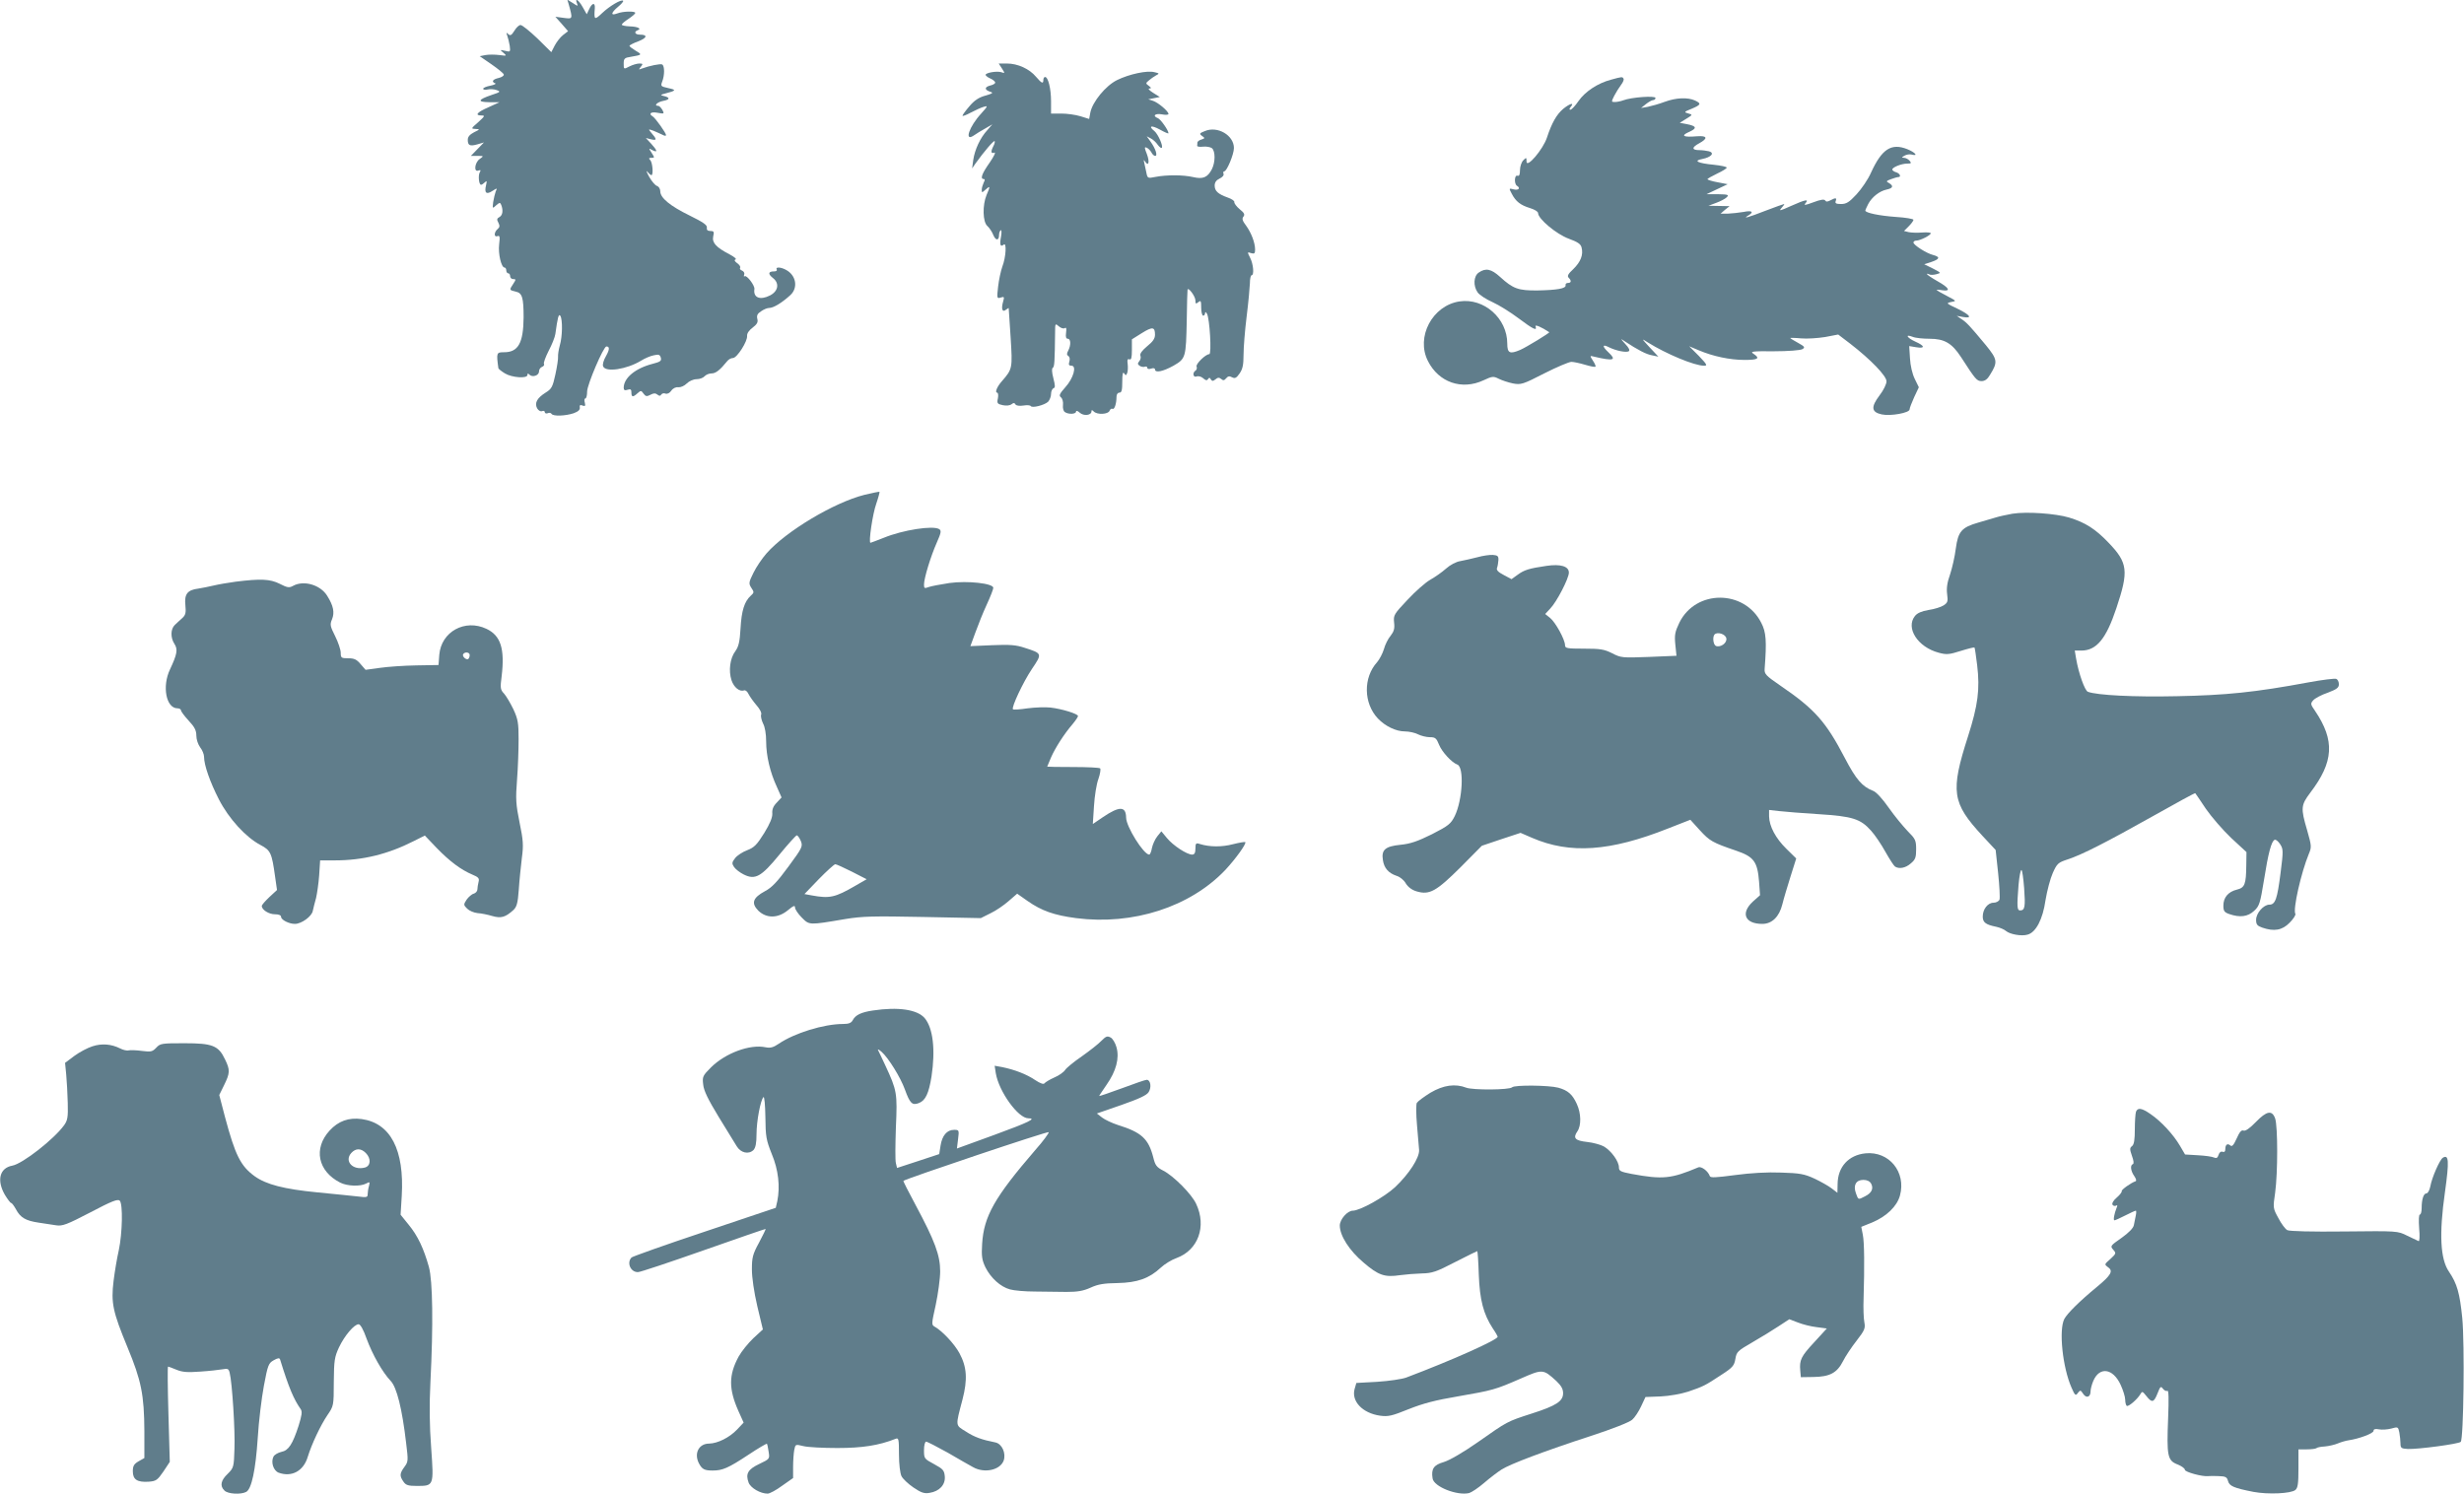
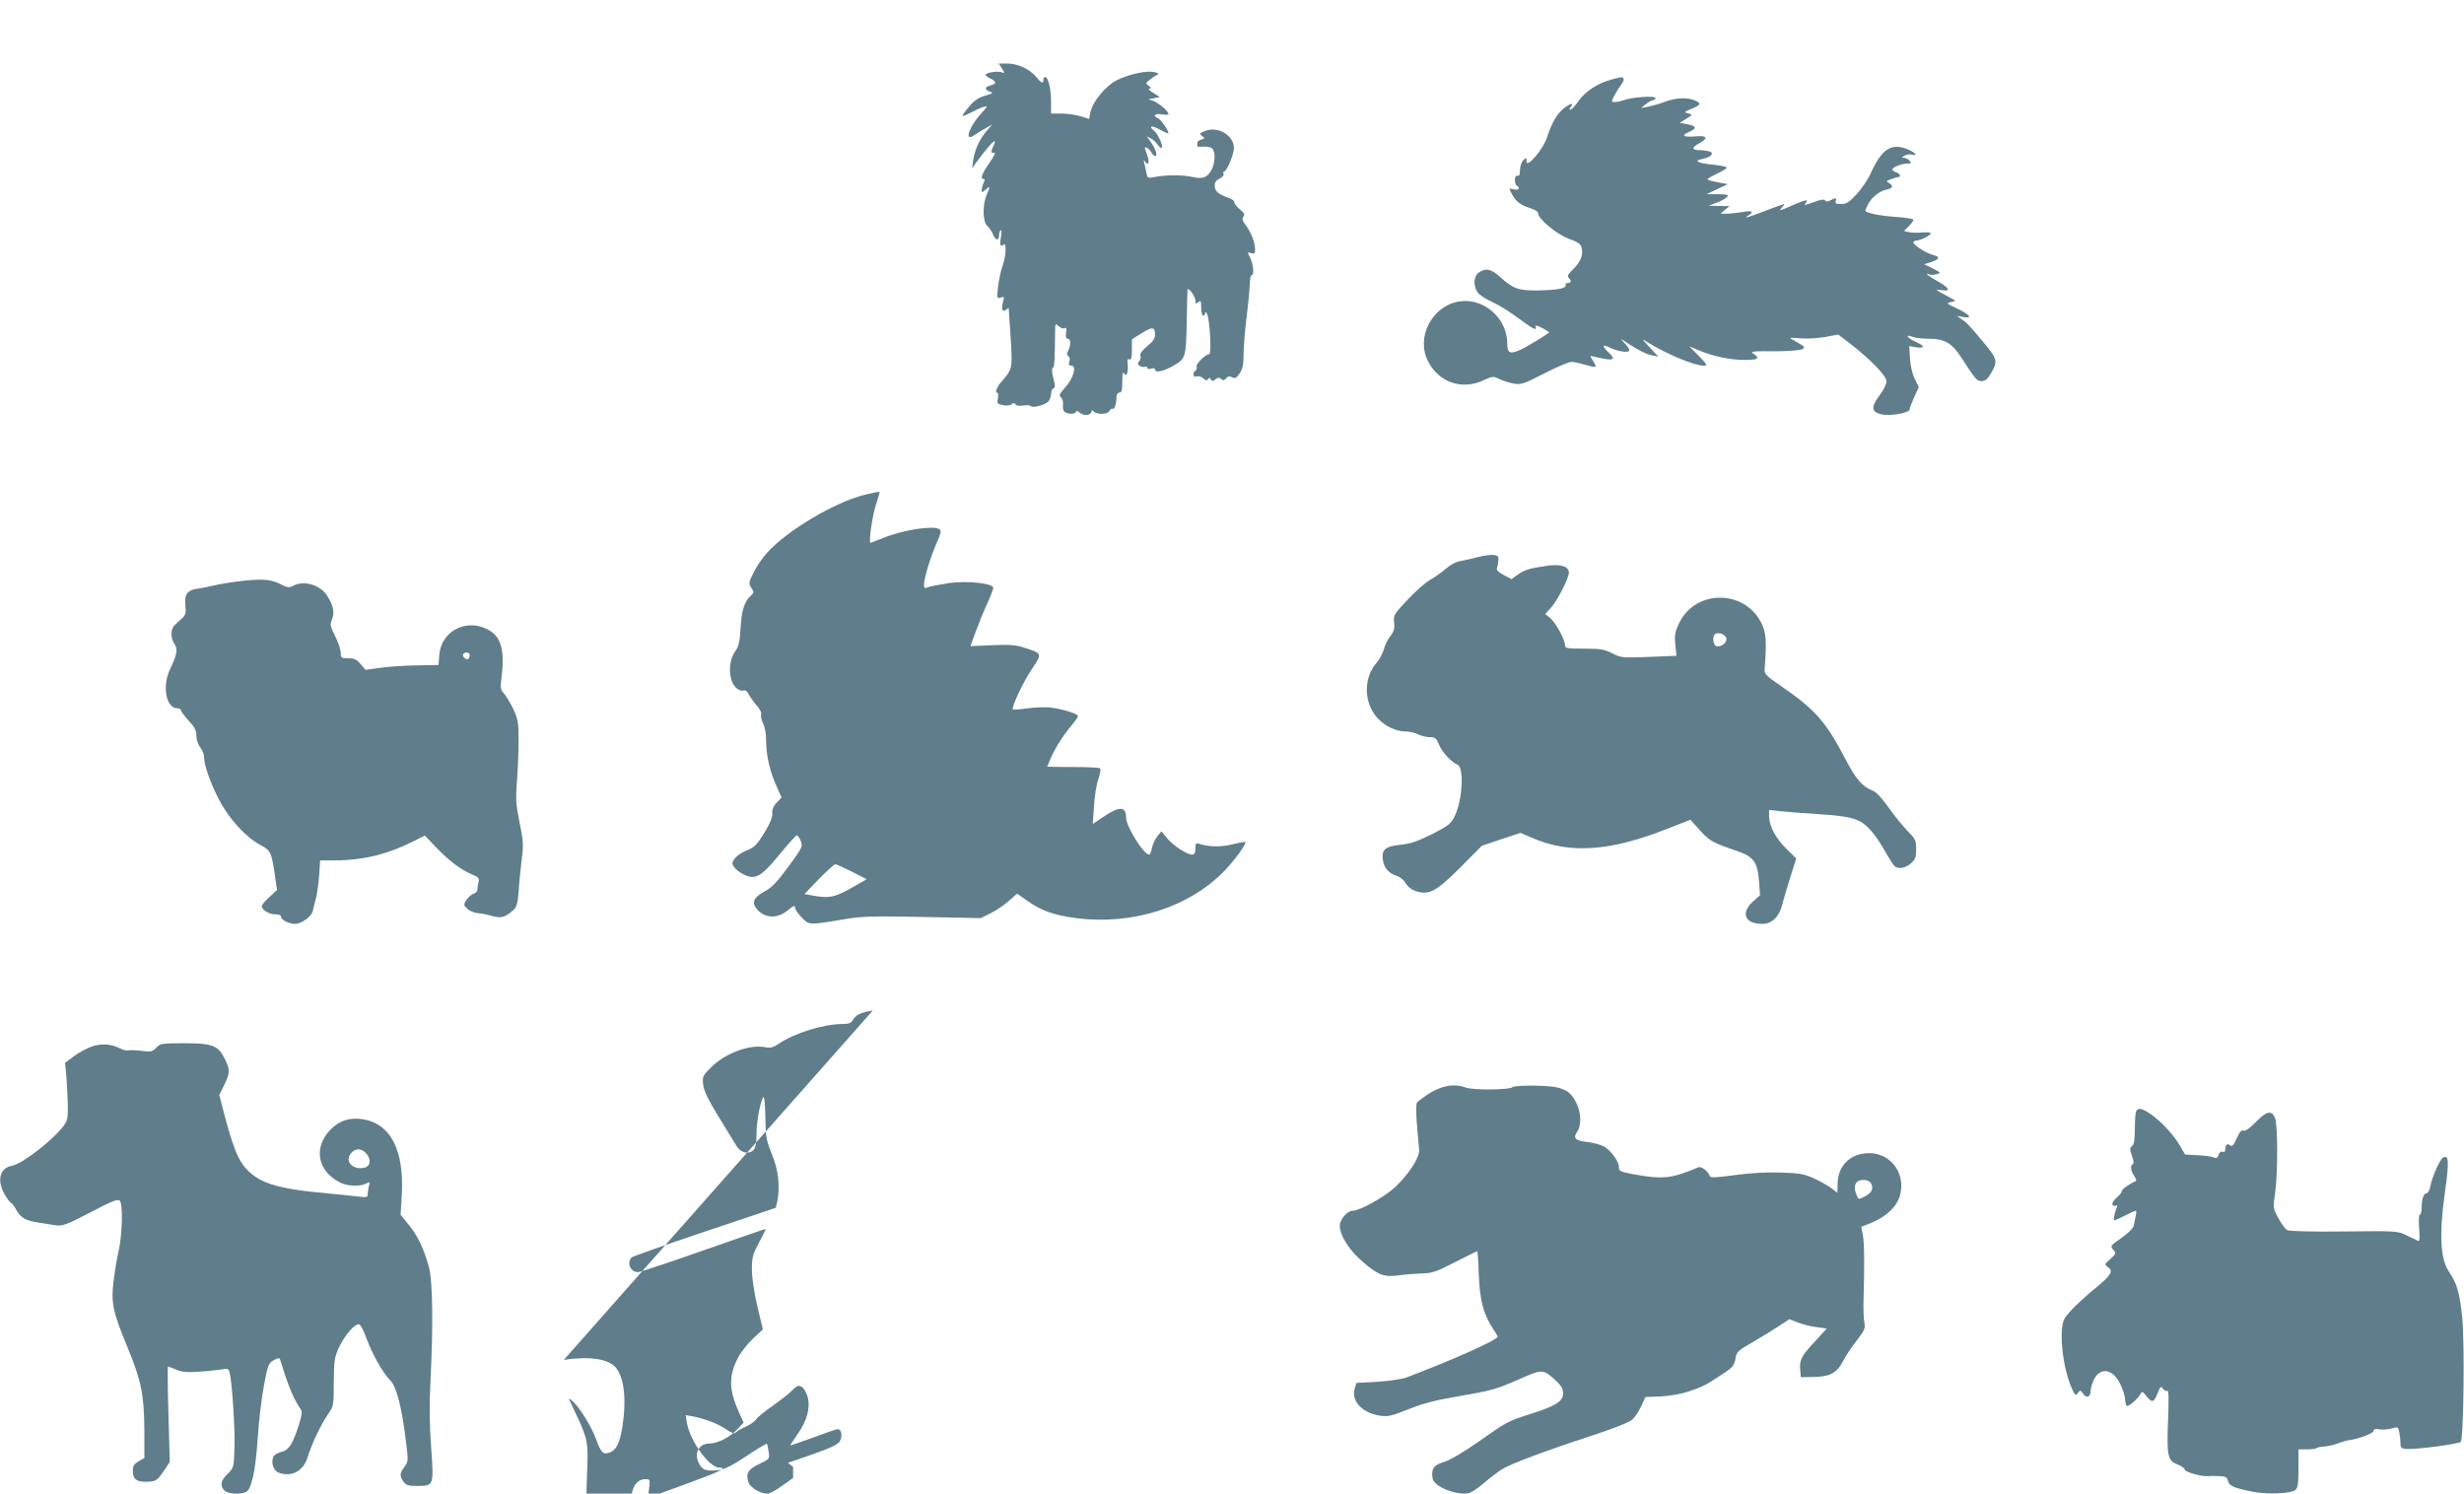
<svg xmlns="http://www.w3.org/2000/svg" version="1.0" width="1280pt" height="776pt" viewBox="0 0 1280 776" preserveAspectRatio="xMidYMid meet">
  <g transform="translate(0,776) scale(0.1,-0.1)" fill="#607d8b" stroke="none">
-     <path d="M2954 7739 c22 -79 22 -78 -25 -72 l-44 6 33 -37 33 -38 -26 -20 c-14 -11 -33 -35 -43 -54 l-18 -35 -72 71 c-40 38 -79 70 -88 70 -8 0 -22 -13 -32 -30 -15 -24 -21 -27 -32 -17 -10 10 -11 8 -5 -8 4 -11 10 -35 13 -53 4 -32 3 -33 -24 -26 -28 6 -28 6 -9 -10 19 -17 18 -17 -21 -12 -23 3 -56 3 -72 0 l-30 -6 61 -42 c33 -23 62 -46 64 -53 2 -6 -10 -14 -26 -18 -32 -7 -40 -20 -18 -28 6 -2 -5 -8 -25 -12 -21 -4 -38 -11 -38 -16 0 -5 10 -7 23 -4 12 3 33 2 47 -3 22 -8 21 -10 -28 -26 -70 -24 -74 -36 -10 -37 l53 0 -57 -26 c-60 -26 -74 -43 -36 -43 19 0 16 -4 -18 -35 -38 -33 -38 -34 -14 -35 24 -1 24 -2 -7 -17 -23 -12 -33 -24 -33 -39 0 -30 11 -35 50 -24 l34 10 -34 -35 -34 -35 34 0 c34 0 34 0 12 -16 -26 -18 -32 -70 -7 -60 12 4 14 2 7 -10 -9 -17 -4 -64 7 -64 4 0 13 6 20 13 10 10 11 7 6 -15 -10 -40 1 -51 33 -30 25 16 26 16 17 -3 -4 -11 -10 -36 -13 -55 -4 -34 -4 -35 15 -17 19 16 21 16 27 2 11 -29 7 -54 -10 -63 -13 -7 -14 -13 -5 -29 8 -16 7 -24 -4 -33 -19 -16 -20 -44 -1 -37 12 5 14 -3 9 -42 -6 -49 11 -121 28 -121 5 0 9 -7 9 -15 0 -8 5 -15 10 -15 6 0 10 -7 10 -15 0 -8 7 -15 16 -15 15 0 15 -2 0 -25 -21 -32 -21 -32 13 -40 34 -7 41 -31 41 -134 -1 -133 -28 -181 -101 -181 -40 0 -41 -2 -30 -83 1 -4 16 -16 34 -27 36 -22 117 -28 117 -8 0 9 3 9 11 1 15 -15 49 -4 49 17 0 10 7 21 16 24 8 3 13 10 10 15 -4 5 8 36 24 68 17 32 33 72 35 88 12 87 17 107 26 94 12 -20 11 -107 -3 -154 -6 -22 -10 -48 -9 -58 1 -11 -5 -52 -14 -93 -14 -65 -20 -75 -51 -94 -44 -28 -58 -53 -44 -81 7 -12 18 -18 26 -15 8 3 14 1 14 -5 0 -6 7 -9 15 -6 8 4 17 2 20 -3 8 -14 73 -11 115 3 24 9 34 18 32 30 -2 12 2 15 14 10 14 -5 16 -2 12 15 -4 12 -2 22 3 22 5 0 9 16 9 36 0 35 85 234 100 234 18 0 17 -16 -2 -50 -12 -20 -19 -44 -15 -53 12 -33 123 -16 197 29 19 12 49 25 66 28 26 6 32 4 37 -13 4 -16 -3 -21 -42 -31 -90 -23 -151 -73 -151 -125 0 -12 6 -15 20 -10 16 5 20 2 20 -14 0 -25 8 -26 32 -4 17 15 19 15 31 -2 11 -15 17 -16 36 -6 16 9 26 9 36 1 10 -8 15 -8 20 0 4 6 14 9 22 5 10 -3 22 3 30 15 9 13 24 20 37 18 12 -1 31 7 44 20 12 12 34 22 51 22 16 0 34 7 41 15 7 8 23 15 37 15 21 0 43 17 81 64 7 9 20 16 30 16 21 1 76 87 73 115 -1 13 10 29 29 43 23 18 29 28 24 46 -4 17 1 27 20 39 14 10 32 17 41 17 23 0 66 26 111 67 41 38 30 103 -23 131 -27 15 -56 16 -48 2 3 -5 -2 -10 -13 -10 -32 0 -34 -13 -6 -35 34 -27 27 -68 -16 -90 -51 -26 -88 -12 -81 33 3 18 -39 73 -50 67 -5 -4 -6 0 -3 8 3 8 -2 17 -11 21 -9 3 -14 10 -10 15 3 5 -4 16 -16 24 -13 10 -16 16 -8 19 7 2 -7 14 -32 27 -69 36 -91 60 -84 93 6 24 3 28 -15 28 -14 0 -20 5 -18 18 2 13 -20 28 -89 62 -102 50 -153 92 -153 126 0 13 -8 25 -17 28 -10 3 -28 25 -41 48 -13 24 -17 35 -9 26 8 -10 17 -18 21 -18 11 0 6 66 -6 78 -9 9 -8 12 6 12 17 0 17 1 1 26 -16 25 -16 25 4 14 29 -15 26 -2 -6 33 l-28 30 28 -7 c31 -7 30 0 -2 37 -14 17 -13 17 13 8 15 -6 36 -16 47 -21 10 -6 19 -7 19 -2 0 11 -55 88 -69 97 -24 14 -10 26 25 19 34 -6 36 -6 25 15 -7 11 -16 21 -21 21 -26 0 -6 20 26 26 36 7 36 18 -1 26 -16 4 -14 6 10 12 58 15 60 19 18 28 -40 9 -42 10 -33 34 13 33 13 81 0 89 -9 5 -65 -6 -108 -22 -15 -6 -15 -5 -3 10 12 15 11 17 -8 17 -12 0 -35 -7 -51 -15 -30 -16 -30 -15 -30 14 0 27 4 31 38 36 58 10 59 11 25 31 -18 11 -33 22 -33 26 0 3 20 14 45 23 47 18 51 35 9 35 -25 0 -33 15 -11 23 22 8 -1 19 -42 20 -23 1 -41 5 -41 9 0 4 16 18 35 30 19 13 35 26 35 31 0 10 -64 9 -94 -3 -35 -13 -33 3 5 35 17 14 29 28 26 31 -9 9 -70 -27 -109 -64 -40 -38 -43 -36 -38 26 2 30 -14 28 -29 -5 l-13 -27 -21 37 c-21 38 -42 51 -30 20 7 -17 5 -16 -21 1 l-29 18 7 -23z" />
    <path d="M5205 7404 c16 -25 16 -26 -4 -19 -24 7 -81 -3 -81 -14 0 -4 11 -13 25 -19 14 -6 25 -16 25 -21 0 -5 -11 -12 -25 -15 -31 -8 -32 -22 -3 -32 20 -6 17 -9 -24 -21 -33 -9 -57 -25 -82 -55 -20 -23 -36 -45 -36 -49 0 -4 19 3 43 16 23 12 53 26 67 30 23 7 22 4 -13 -35 -62 -67 -89 -147 -40 -115 14 10 42 27 62 38 l36 21 -26 -30 c-37 -40 -65 -101 -73 -154 l-6 -45 17 25 c46 64 95 121 100 117 2 -3 0 -14 -6 -25 -15 -29 -14 -42 5 -35 8 3 -3 -20 -25 -52 -41 -58 -50 -85 -31 -85 7 0 7 -6 0 -19 -5 -11 -10 -27 -10 -37 0 -16 1 -16 20 1 24 22 25 18 5 -28 -22 -53 -20 -140 4 -161 11 -10 25 -31 31 -47 13 -31 30 -30 30 1 0 10 4 21 9 24 4 3 5 -12 1 -34 -8 -42 -3 -55 14 -41 16 14 12 -65 -7 -114 -8 -22 -18 -69 -22 -104 -7 -61 -6 -63 13 -57 19 6 20 4 13 -21 -11 -38 -4 -58 15 -42 8 6 14 10 14 8 0 -2 5 -71 10 -152 10 -160 10 -164 -45 -227 -26 -29 -38 -60 -25 -60 5 0 7 -13 4 -29 -6 -26 -3 -30 25 -36 19 -4 37 -2 46 5 10 8 15 8 20 -1 5 -7 21 -9 41 -6 19 3 36 2 39 -3 7 -11 71 5 90 23 8 9 15 27 15 40 0 14 6 27 13 30 9 3 9 13 -1 52 -8 31 -9 51 -3 54 9 6 10 30 12 184 0 47 1 48 19 32 10 -9 24 -14 31 -10 8 6 10 -1 7 -24 -3 -21 0 -31 9 -31 16 0 17 -34 2 -62 -8 -15 -8 -22 1 -28 7 -4 9 -16 5 -29 -5 -16 -2 -21 11 -21 29 0 10 -66 -32 -112 -30 -34 -34 -43 -23 -52 8 -6 13 -24 11 -40 -2 -16 2 -32 10 -37 19 -13 58 -11 58 3 0 6 8 4 19 -6 21 -19 61 -14 61 7 0 8 3 8 12 -1 18 -18 75 -15 82 4 3 8 10 13 15 10 10 -6 21 26 21 62 0 13 6 22 15 22 12 0 15 13 15 58 0 39 3 52 10 42 8 -12 10 -12 16 3 3 9 4 30 2 46 -3 21 -1 28 9 24 10 -4 13 9 13 49 l0 55 51 32 c56 35 69 33 69 -8 0 -20 -11 -36 -41 -60 -26 -22 -38 -38 -35 -48 4 -9 1 -22 -6 -30 -9 -11 -9 -16 3 -24 8 -5 20 -7 27 -4 6 2 12 0 12 -6 0 -6 9 -8 20 -4 11 4 20 2 20 -4 0 -20 42 -11 96 19 64 37 65 42 69 239 1 80 3 150 4 155 2 18 41 -33 41 -55 0 -18 2 -19 15 -9 13 11 15 7 15 -29 0 -22 5 -41 10 -41 6 0 10 6 10 13 1 8 4 7 10 -3 14 -24 25 -210 12 -210 -19 0 -71 -51 -66 -64 3 -8 1 -17 -5 -21 -18 -11 -13 -38 5 -31 10 4 25 -1 34 -9 13 -12 20 -13 25 -5 6 9 10 9 15 -1 7 -10 11 -10 24 0 12 10 19 11 30 2 10 -9 16 -8 26 4 9 11 17 12 30 5 15 -8 23 -4 39 19 16 23 21 44 21 98 0 37 7 127 16 198 9 72 16 149 17 173 0 23 4 42 9 42 14 0 9 59 -8 91 -15 30 -15 31 5 24 17 -5 21 -2 21 18 0 36 -20 88 -47 125 -19 25 -22 36 -14 46 9 11 5 20 -19 39 -17 14 -29 31 -28 37 2 6 -14 17 -35 24 -50 18 -67 34 -67 62 0 16 8 28 25 36 15 7 24 17 21 25 -3 7 -1 13 4 13 13 0 50 88 50 121 0 66 -85 116 -151 88 -28 -11 -30 -14 -15 -25 16 -11 16 -13 -3 -19 -12 -3 -21 -11 -21 -16 0 -5 0 -12 -1 -16 -1 -5 13 -7 30 -5 18 2 39 -2 47 -8 18 -16 18 -73 -1 -110 -22 -42 -46 -52 -97 -40 -52 12 -138 12 -195 1 -41 -8 -42 -8 -48 23 -4 17 -9 40 -11 51 -4 16 -3 17 5 5 18 -27 24 -1 9 39 -13 33 -14 39 -2 34 8 -3 19 -14 25 -24 5 -11 14 -19 20 -19 14 0 2 38 -24 74 l-20 28 21 -11 c12 -6 28 -21 36 -33 9 -12 18 -19 21 -16 9 8 -19 71 -38 87 -34 27 -16 32 28 8 25 -14 45 -23 45 -19 0 15 -41 73 -55 78 -30 12 -15 26 20 20 19 -4 35 -3 35 2 0 14 -53 59 -80 68 l-25 8 30 6 30 6 -35 22 c-19 12 -28 22 -20 22 12 1 12 3 -2 14 -17 12 -17 14 0 28 9 8 26 20 37 26 19 10 18 11 -8 17 -38 10 -131 -10 -194 -41 -59 -29 -128 -113 -139 -169 l-6 -33 -45 14 c-26 8 -70 14 -100 14 l-53 0 0 64 c0 65 -15 126 -31 126 -5 0 -9 -7 -9 -15 0 -22 -8 -19 -38 16 -34 41 -95 69 -151 69 l-43 0 17 -26z" />
    <path d="M8369 7346 c-69 -18 -135 -62 -169 -111 -17 -25 -36 -45 -42 -45 -7 0 -6 5 2 15 21 25 -6 17 -40 -11 -34 -29 -59 -73 -84 -149 -20 -61 -106 -162 -106 -124 0 22 -1 22 -17 6 -9 -9 -17 -32 -17 -51 0 -24 -4 -32 -13 -29 -16 6 -18 -42 -3 -52 20 -12 9 -25 -16 -19 -26 7 -26 6 -11 -22 21 -41 46 -60 95 -75 23 -7 42 -18 42 -26 0 -30 96 -110 159 -133 47 -17 63 -28 67 -46 10 -38 -5 -75 -43 -112 -27 -25 -33 -36 -24 -45 15 -15 14 -27 -4 -27 -8 0 -14 -5 -12 -12 3 -17 -44 -25 -146 -27 -100 -1 -127 9 -194 70 -46 42 -75 48 -111 23 -27 -18 -30 -69 -6 -103 9 -13 44 -36 78 -51 33 -15 94 -53 135 -84 76 -57 97 -67 88 -42 -5 12 31 -3 71 -30 4 -3 -119 -78 -151 -92 -54 -23 -67 -17 -67 33 0 131 -121 238 -248 219 -141 -21 -228 -185 -164 -310 56 -111 176 -152 288 -100 47 22 52 22 80 8 16 -8 49 -19 73 -24 42 -8 52 -5 163 52 65 33 129 60 141 60 12 0 44 -7 71 -15 27 -8 51 -13 54 -10 3 2 -3 16 -13 31 -17 27 -17 27 6 21 102 -24 119 -19 74 23 -33 31 -32 44 3 26 36 -18 89 -29 103 -21 7 5 1 18 -18 38 -26 29 -27 30 -3 14 68 -45 112 -68 142 -73 l33 -7 -45 48 c-44 48 -44 48 -10 26 96 -60 242 -121 292 -121 19 0 16 6 -27 51 l-50 50 50 -21 c73 -31 161 -50 238 -50 70 0 82 8 46 32 -19 12 -7 14 107 13 73 0 137 5 147 11 15 9 13 13 -23 33 -22 12 -40 23 -40 25 0 1 25 1 56 -2 31 -3 87 1 125 7 l68 13 63 -48 c106 -82 188 -167 188 -195 0 -15 -16 -47 -36 -73 -46 -61 -43 -87 11 -99 46 -10 145 8 145 26 0 7 11 35 24 64 l24 51 -21 43 c-13 26 -23 70 -25 107 l-4 64 36 -6 c48 -8 46 7 -4 29 -44 20 -56 41 -14 25 14 -6 54 -10 88 -10 77 0 116 -23 163 -95 75 -116 82 -125 107 -125 17 0 31 10 44 33 41 66 39 79 -22 154 -84 101 -99 117 -126 135 l-25 17 33 -6 c51 -9 37 11 -29 43 -59 28 -61 29 -33 35 29 5 28 5 -23 32 -29 15 -53 29 -53 30 0 2 14 2 30 -1 46 -7 36 13 -25 47 -30 17 -55 34 -55 37 0 3 5 2 11 -1 5 -4 22 -4 37 0 27 7 27 7 -17 30 l-45 22 37 12 c44 15 47 26 10 36 -34 8 -103 52 -103 65 0 6 7 10 15 10 20 0 75 28 75 38 0 4 -20 6 -45 4 -25 -2 -56 -1 -70 2 l-24 6 25 25 c13 13 24 28 24 33 0 5 -42 12 -92 15 -84 6 -158 21 -158 33 0 3 7 18 15 34 19 36 58 67 95 75 34 7 38 19 13 34 -16 8 -15 11 10 20 16 6 33 11 38 11 17 0 9 19 -11 25 -11 3 -20 10 -20 14 0 12 48 31 77 31 21 0 24 2 13 15 -7 8 -20 15 -29 15 -14 1 -13 2 2 11 10 6 27 9 38 6 36 -10 19 11 -23 28 -83 33 -132 1 -188 -121 -15 -35 -50 -86 -76 -114 -38 -41 -53 -50 -80 -50 -26 0 -32 4 -28 15 7 18 0 19 -28 4 -15 -8 -22 -8 -27 0 -5 7 -24 4 -61 -10 -43 -16 -51 -17 -41 -5 20 23 1 20 -75 -14 -58 -26 -65 -28 -49 -10 10 11 16 20 13 20 -3 0 -47 -16 -97 -35 -90 -35 -122 -44 -88 -24 30 18 18 27 -25 18 -24 -4 -60 -8 -82 -9 l-38 0 23 20 24 19 -55 1 -55 1 40 15 c22 8 47 21 55 29 13 13 7 15 -45 16 l-60 0 55 26 55 26 -52 10 c-29 5 -53 13 -53 16 0 3 23 16 50 29 28 13 50 27 50 31 0 5 -30 11 -67 15 -84 8 -109 21 -60 30 46 9 66 31 35 40 -13 3 -35 6 -50 6 -40 0 -41 14 -2 35 48 26 44 41 -10 37 -71 -6 -87 2 -43 22 44 19 42 31 -10 41 l-37 7 34 21 c34 21 34 21 9 28 -22 6 -21 8 19 24 49 21 51 27 17 43 -38 17 -97 15 -157 -7 -29 -11 -69 -22 -88 -26 l-35 -6 25 20 c14 11 31 21 38 21 6 0 12 5 12 11 0 13 -125 4 -167 -12 -13 -5 -33 -9 -44 -9 -19 0 -19 1 -3 33 9 17 25 43 35 56 10 13 16 27 13 32 -6 11 -7 11 -65 -5z" />
    <path d="M4490 5189 c-158 -40 -407 -189 -508 -304 -23 -26 -54 -72 -68 -101 -25 -50 -25 -56 -11 -78 15 -22 15 -25 -3 -41 -33 -30 -48 -78 -53 -169 -4 -71 -10 -95 -27 -119 -28 -37 -36 -102 -20 -151 12 -37 42 -61 65 -53 7 3 17 -5 23 -18 6 -12 24 -38 41 -58 18 -20 29 -41 25 -50 -3 -8 2 -29 10 -46 10 -18 16 -55 16 -93 0 -73 20 -160 56 -237 l24 -54 -25 -27 c-18 -18 -25 -36 -23 -57 1 -20 -12 -52 -42 -101 -38 -61 -52 -75 -88 -89 -24 -9 -52 -27 -63 -41 -17 -22 -18 -28 -6 -46 8 -12 30 -29 50 -39 60 -30 91 -13 186 103 45 55 86 100 90 100 5 0 14 -13 21 -29 11 -28 9 -34 -64 -133 -58 -79 -86 -109 -122 -128 -63 -34 -73 -62 -35 -101 42 -41 102 -41 154 2 29 24 37 27 37 14 0 -9 16 -33 35 -52 40 -40 36 -40 225 -8 91 15 146 16 405 11 l300 -6 50 25 c28 13 70 42 94 63 l45 39 54 -38 c73 -51 138 -74 252 -89 296 -38 593 58 776 251 53 57 110 136 103 144 -3 2 -32 -3 -64 -11 -57 -15 -120 -15 -172 1 -20 7 -23 4 -23 -24 0 -22 -5 -31 -17 -31 -27 0 -99 47 -131 86 l-29 35 -21 -26 c-12 -15 -24 -42 -28 -61 -3 -19 -10 -34 -14 -34 -29 0 -120 146 -120 192 -1 60 -34 61 -120 3 l-53 -36 6 93 c3 51 13 115 23 141 9 26 13 51 9 55 -4 4 -67 7 -141 7 -74 0 -134 1 -134 2 0 1 9 22 20 48 22 50 68 122 112 173 15 18 28 37 28 42 0 11 -82 37 -143 44 -26 3 -80 1 -119 -4 -39 -6 -73 -8 -76 -5 -9 9 52 140 99 210 54 80 54 80 -40 110 -42 14 -75 17 -166 13 l-114 -5 26 71 c14 39 40 104 59 145 19 41 34 80 34 87 0 23 -133 38 -228 25 -45 -7 -94 -16 -108 -21 -21 -8 -24 -7 -24 13 0 33 35 147 66 217 23 52 25 63 13 71 -32 20 -188 -4 -288 -45 -36 -14 -67 -26 -69 -26 -11 0 11 150 30 203 11 32 18 60 17 62 -2 1 -38 -6 -79 -16z m-64 -1958 l76 -39 -59 -34 c-105 -61 -133 -67 -226 -50 l-38 7 75 78 c41 42 80 77 85 77 6 0 45 -18 87 -39z" />
-     <path d="M10454 5091 c-27 -5 -66 -13 -85 -19 -19 -6 -60 -18 -92 -27 -87 -25 -105 -46 -117 -135 -5 -41 -19 -102 -30 -135 -15 -42 -19 -72 -15 -102 5 -37 3 -44 -18 -58 -14 -9 -49 -20 -78 -24 -36 -6 -59 -16 -71 -31 -50 -62 14 -162 123 -191 40 -11 54 -10 114 9 38 12 71 20 72 18 2 -2 8 -43 14 -92 15 -125 4 -208 -47 -368 -93 -289 -84 -347 74 -518 l69 -74 13 -121 c7 -67 10 -128 7 -137 -4 -9 -18 -16 -31 -16 -30 0 -56 -34 -56 -72 0 -30 15 -42 70 -53 19 -4 42 -14 51 -22 20 -17 80 -28 111 -19 44 11 80 80 94 179 8 49 25 113 38 142 22 49 28 54 77 70 76 25 201 89 447 227 117 66 214 119 216 117 2 -2 27 -39 55 -81 29 -42 88 -110 131 -151 l80 -74 -1 -69 c-1 -99 -8 -116 -49 -126 -45 -11 -70 -41 -70 -83 0 -28 5 -35 31 -44 55 -19 96 -14 129 17 27 25 31 38 51 160 22 140 39 204 56 209 6 2 18 -8 28 -23 16 -25 17 -34 2 -150 -17 -134 -27 -164 -58 -164 -30 0 -69 -44 -69 -79 0 -24 6 -31 31 -40 63 -22 105 -14 143 25 20 20 33 41 30 46 -14 22 30 215 70 312 15 35 14 42 -9 123 -34 115 -32 130 16 194 123 161 129 272 25 426 -24 34 -24 38 -9 55 9 10 42 28 75 39 47 18 58 26 58 44 0 13 -6 25 -14 28 -8 3 -72 -5 -143 -18 -279 -52 -430 -67 -684 -72 -223 -5 -416 5 -463 23 -16 6 -48 96 -61 172 l-7 42 34 0 c79 0 129 61 182 220 65 194 60 236 -41 341 -67 70 -119 104 -204 130 -69 21 -220 32 -295 20z m61 -1945 c7 -97 4 -116 -21 -116 -16 0 -17 20 -8 133 4 43 10 77 15 77 4 0 10 -42 14 -94z" />
    <path d="M7675 4865 c-27 -7 -67 -16 -88 -20 -22 -3 -54 -20 -75 -39 -20 -18 -57 -44 -82 -58 -25 -14 -78 -61 -118 -104 -70 -74 -74 -80 -70 -118 4 -32 -1 -47 -18 -69 -13 -15 -29 -47 -35 -70 -7 -23 -23 -53 -35 -67 -73 -80 -71 -214 4 -293 38 -40 94 -67 140 -67 22 0 53 -7 68 -15 16 -8 44 -15 62 -15 28 0 34 -5 48 -40 15 -37 66 -92 94 -102 37 -12 28 -184 -13 -268 -20 -40 -32 -50 -118 -94 -75 -37 -112 -50 -164 -55 -79 -8 -100 -26 -91 -80 6 -41 29 -67 70 -81 18 -5 40 -23 49 -40 12 -19 32 -34 56 -41 67 -20 102 0 228 125 l111 112 101 34 100 33 60 -26 c197 -85 405 -71 707 49 l115 45 49 -54 c52 -57 67 -65 190 -107 91 -31 110 -57 118 -161 l5 -70 -37 -33 c-65 -60 -42 -116 49 -116 50 0 88 37 104 102 7 29 27 95 43 146 l29 92 -51 50 c-56 55 -89 117 -90 169 l0 33 53 -6 c28 -3 121 -11 205 -16 175 -11 217 -24 272 -86 20 -22 53 -71 74 -109 22 -39 44 -73 50 -77 21 -14 55 -8 82 16 24 20 28 31 28 74 0 46 -4 54 -44 94 -23 24 -68 78 -98 121 -32 46 -66 83 -81 88 -57 22 -89 59 -147 170 -99 190 -157 255 -334 376 -77 53 -85 61 -83 88 11 145 8 191 -18 240 -88 173 -340 173 -425 0 -23 -48 -26 -64 -21 -114 l6 -58 -143 -6 c-138 -5 -145 -5 -191 19 -42 21 -62 24 -147 24 -88 0 -98 2 -98 18 0 29 -50 120 -78 142 l-25 20 26 28 c34 35 97 157 97 187 0 33 -43 46 -117 35 -89 -13 -115 -21 -149 -46 l-32 -23 -41 22 c-29 15 -39 26 -34 37 3 8 6 26 7 40 1 21 -4 25 -29 27 -16 1 -52 -4 -80 -12z m1293 -422 c4 -24 -30 -48 -54 -39 -14 6 -19 47 -7 60 16 15 58 1 61 -21z" />
    <path d="M1225 4738 c-38 -5 -90 -14 -115 -20 -25 -6 -61 -13 -80 -16 -56 -7 -73 -28 -67 -86 4 -40 1 -52 -17 -68 -11 -10 -29 -26 -38 -35 -22 -21 -23 -66 -2 -98 19 -29 14 -54 -23 -133 -42 -88 -20 -202 39 -202 10 0 18 -5 18 -10 0 -6 18 -30 40 -54 31 -33 40 -51 40 -78 0 -20 9 -46 20 -61 11 -14 20 -36 20 -49 0 -43 31 -131 77 -221 52 -101 140 -197 216 -237 53 -28 59 -41 76 -164 l10 -70 -39 -36 c-22 -21 -40 -41 -40 -47 0 -20 37 -43 68 -43 20 0 32 -5 32 -13 0 -16 41 -37 72 -37 34 0 88 39 93 68 3 15 11 45 17 67 5 22 13 75 16 117 l5 78 77 0 c144 0 275 32 409 100 l58 29 62 -65 c68 -70 126 -113 185 -138 32 -13 37 -20 32 -38 -3 -13 -6 -30 -6 -39 0 -9 -9 -19 -19 -22 -10 -2 -27 -17 -37 -31 -17 -26 -16 -28 3 -47 11 -11 35 -21 54 -23 19 -1 53 -8 76 -15 46 -13 68 -7 110 31 17 16 23 35 28 106 3 48 11 122 16 165 9 66 7 92 -12 184 -19 94 -21 121 -13 223 5 63 8 158 8 210 0 83 -3 103 -27 155 -16 33 -38 70 -49 82 -19 20 -20 29 -12 90 17 143 -5 211 -79 246 -112 53 -235 -15 -245 -135 l-4 -53 -116 -2 c-64 -1 -149 -7 -190 -13 l-73 -10 -26 30 c-20 24 -33 30 -64 30 -36 0 -39 2 -39 29 0 15 -13 54 -29 86 -26 52 -28 60 -16 88 14 35 7 70 -25 121 -35 58 -123 83 -178 52 -20 -11 -30 -9 -69 11 -50 25 -99 27 -228 11z m1215 -381 c0 -8 -3 -17 -7 -20 -9 -9 -34 13 -27 24 8 14 34 11 34 -4z" />
-     <path d="M4534 2510 c-60 -9 -90 -23 -104 -50 -8 -15 -21 -20 -51 -20 -99 0 -252 -47 -334 -103 -28 -19 -43 -23 -68 -18 -81 17 -208 -30 -283 -104 -44 -44 -46 -49 -41 -90 3 -32 26 -78 80 -167 42 -68 84 -136 94 -153 21 -35 62 -44 87 -20 11 12 16 35 16 83 0 68 21 177 36 192 5 5 9 -41 10 -103 1 -102 4 -119 33 -192 35 -83 44 -170 29 -245 l-8 -35 -369 -124 c-204 -68 -375 -129 -380 -134 -27 -27 -5 -78 34 -76 11 0 164 51 340 113 176 62 321 112 322 111 2 -1 -14 -33 -34 -71 -33 -60 -37 -78 -37 -139 0 -42 11 -118 28 -191 l29 -121 -50 -46 c-27 -26 -61 -68 -76 -95 -52 -96 -52 -168 -1 -283 l27 -60 -34 -36 c-40 -42 -101 -72 -145 -73 -54 0 -80 -51 -53 -103 16 -30 28 -37 71 -37 51 0 80 12 186 82 51 34 94 59 96 57 2 -2 6 -21 9 -42 6 -37 5 -37 -49 -63 -59 -28 -72 -51 -55 -97 11 -28 61 -57 99 -57 10 0 44 18 75 41 l57 40 0 58 c0 32 3 72 6 88 6 30 6 30 47 20 23 -6 103 -10 177 -10 128 0 215 13 303 48 15 6 17 -1 17 -81 0 -51 6 -99 13 -113 6 -13 34 -40 62 -59 40 -27 56 -33 84 -28 51 8 83 42 79 86 -3 31 -9 38 -55 63 -52 28 -53 29 -53 73 0 25 5 44 11 44 6 0 56 -26 112 -57 55 -32 114 -66 131 -75 59 -34 142 -16 160 34 13 38 -9 87 -43 94 -71 14 -110 28 -154 57 -55 34 -54 25 -17 166 27 104 23 169 -16 241 -26 48 -89 115 -128 137 -18 10 -17 14 5 114 12 57 23 136 23 174 0 83 -27 157 -129 347 -36 67 -64 122 -62 123 18 13 753 260 755 253 2 -4 -29 -47 -70 -93 -212 -246 -267 -344 -276 -487 -4 -64 -1 -84 17 -122 28 -56 79 -102 128 -115 21 -6 79 -11 128 -11 50 -1 124 -2 165 -2 58 0 87 5 125 22 39 18 70 23 140 24 103 2 165 24 225 80 19 18 56 41 82 50 112 41 157 164 102 281 -23 51 -118 146 -171 173 -35 18 -42 28 -52 69 -25 97 -61 130 -183 168 -31 10 -69 28 -83 39 l-27 21 127 44 c91 32 131 50 142 67 16 25 10 64 -10 64 -7 0 -65 -20 -129 -44 -65 -24 -118 -42 -118 -40 0 2 18 28 39 59 49 70 67 137 51 194 -6 22 -20 46 -31 51 -17 9 -24 6 -47 -17 -15 -16 -61 -52 -102 -81 -41 -28 -80 -60 -87 -71 -7 -11 -32 -29 -56 -39 -25 -11 -47 -25 -51 -30 -4 -7 -22 -1 -49 17 -44 30 -107 54 -171 67 l-39 7 6 -39 c16 -95 116 -234 169 -234 45 0 4 -20 -176 -86 l-195 -71 6 49 c6 47 5 48 -21 48 -37 0 -62 -30 -70 -82 l-7 -44 -109 -36 -110 -36 -6 25 c-4 13 -3 97 0 186 8 178 6 191 -56 324 -18 38 -34 73 -37 78 -2 6 6 1 19 -10 35 -31 98 -132 121 -196 26 -72 38 -83 72 -70 35 13 52 51 66 138 21 139 8 251 -35 303 -38 45 -137 60 -270 40z" />
+     <path d="M4534 2510 c-60 -9 -90 -23 -104 -50 -8 -15 -21 -20 -51 -20 -99 0 -252 -47 -334 -103 -28 -19 -43 -23 -68 -18 -81 17 -208 -30 -283 -104 -44 -44 -46 -49 -41 -90 3 -32 26 -78 80 -167 42 -68 84 -136 94 -153 21 -35 62 -44 87 -20 11 12 16 35 16 83 0 68 21 177 36 192 5 5 9 -41 10 -103 1 -102 4 -119 33 -192 35 -83 44 -170 29 -245 l-8 -35 -369 -124 c-204 -68 -375 -129 -380 -134 -27 -27 -5 -78 34 -76 11 0 164 51 340 113 176 62 321 112 322 111 2 -1 -14 -33 -34 -71 -33 -60 -37 -78 -37 -139 0 -42 11 -118 28 -191 l29 -121 -50 -46 c-27 -26 -61 -68 -76 -95 -52 -96 -52 -168 -1 -283 l27 -60 -34 -36 c-40 -42 -101 -72 -145 -73 -54 0 -80 -51 -53 -103 16 -30 28 -37 71 -37 51 0 80 12 186 82 51 34 94 59 96 57 2 -2 6 -21 9 -42 6 -37 5 -37 -49 -63 -59 -28 -72 -51 -55 -97 11 -28 61 -57 99 -57 10 0 44 18 75 41 l57 40 0 58 l-27 21 127 44 c91 32 131 50 142 67 16 25 10 64 -10 64 -7 0 -65 -20 -129 -44 -65 -24 -118 -42 -118 -40 0 2 18 28 39 59 49 70 67 137 51 194 -6 22 -20 46 -31 51 -17 9 -24 6 -47 -17 -15 -16 -61 -52 -102 -81 -41 -28 -80 -60 -87 -71 -7 -11 -32 -29 -56 -39 -25 -11 -47 -25 -51 -30 -4 -7 -22 -1 -49 17 -44 30 -107 54 -171 67 l-39 7 6 -39 c16 -95 116 -234 169 -234 45 0 4 -20 -176 -86 l-195 -71 6 49 c6 47 5 48 -21 48 -37 0 -62 -30 -70 -82 l-7 -44 -109 -36 -110 -36 -6 25 c-4 13 -3 97 0 186 8 178 6 191 -56 324 -18 38 -34 73 -37 78 -2 6 6 1 19 -10 35 -31 98 -132 121 -196 26 -72 38 -83 72 -70 35 13 52 51 66 138 21 139 8 251 -35 303 -38 45 -137 60 -270 40z" />
    <path d="M480 2324 c-25 -8 -67 -30 -94 -50 l-48 -36 6 -61 c3 -34 7 -101 8 -148 2 -73 -1 -90 -19 -115 -52 -72 -215 -200 -269 -210 -66 -12 -82 -76 -39 -151 14 -23 29 -43 33 -43 4 0 15 -15 25 -33 23 -43 50 -59 117 -69 30 -5 72 -11 92 -14 32 -5 56 4 177 67 112 59 143 71 153 61 17 -17 14 -169 -5 -258 -9 -39 -21 -110 -27 -159 -14 -114 -4 -160 72 -344 72 -173 87 -248 88 -436 l0 -140 -30 -17 c-24 -14 -30 -24 -30 -52 0 -43 23 -58 83 -54 38 3 45 8 76 53 l33 50 -7 248 c-4 136 -5 247 -2 247 2 0 22 -7 43 -16 31 -13 58 -15 124 -10 47 3 99 9 116 12 27 5 32 3 37 -18 13 -49 29 -302 25 -395 -3 -95 -4 -99 -35 -130 -36 -34 -42 -63 -17 -87 17 -18 85 -22 113 -7 28 15 49 114 60 281 5 85 20 207 32 271 20 107 24 117 51 132 21 12 30 13 33 4 45 -146 71 -207 107 -258 9 -13 6 -32 -11 -87 -31 -95 -52 -128 -89 -135 -17 -4 -35 -14 -41 -24 -15 -29 -1 -73 26 -84 68 -25 130 8 152 83 20 65 66 163 102 216 32 47 33 48 33 172 1 113 4 130 27 180 29 61 79 120 102 120 9 0 25 -28 41 -74 31 -84 83 -176 126 -221 31 -33 59 -143 80 -324 11 -89 11 -95 -9 -122 -25 -34 -26 -47 -5 -77 12 -18 25 -22 68 -22 90 0 90 -1 76 196 -9 118 -10 222 -4 344 15 297 12 525 -8 598 -27 96 -58 162 -105 219 l-42 52 6 98 c14 239 -58 378 -208 399 -68 9 -121 -10 -167 -60 -85 -93 -61 -211 55 -270 37 -19 105 -21 135 -5 19 10 20 9 15 -12 -4 -13 -7 -33 -7 -43 0 -17 -5 -18 -52 -12 -29 3 -123 13 -208 21 -175 17 -267 41 -327 84 -73 53 -101 109 -154 307 l-30 115 25 51 c31 63 32 79 5 134 -34 72 -65 84 -211 84 -117 0 -126 -1 -146 -23 -20 -21 -28 -23 -74 -17 -29 4 -60 5 -69 3 -9 -3 -30 2 -45 10 -46 23 -95 27 -144 11z m1420 -554 c29 -29 26 -68 -5 -76 -63 -16 -108 34 -70 76 23 25 50 25 75 0z" />
    <path d="M7431 2083 c-34 -21 -66 -45 -71 -53 -4 -8 -4 -60 1 -115 5 -55 10 -114 11 -130 2 -40 -52 -124 -125 -193 -55 -51 -182 -122 -220 -122 -27 0 -67 -45 -67 -77 0 -53 50 -131 124 -193 77 -66 109 -77 189 -65 29 4 79 8 113 9 53 1 75 8 173 59 61 31 113 57 115 57 2 0 6 -55 8 -122 5 -132 24 -205 73 -280 14 -20 25 -40 25 -43 0 -16 -234 -121 -475 -212 -22 -8 -89 -18 -150 -22 l-109 -6 -9 -31 c-18 -64 41 -126 132 -139 43 -6 62 -1 149 34 75 30 141 47 254 66 184 32 195 35 326 92 116 51 118 51 187 -12 25 -24 35 -41 35 -63 0 -42 -35 -65 -163 -106 -130 -42 -125 -40 -279 -148 -77 -54 -148 -95 -178 -104 -52 -15 -66 -35 -58 -85 6 -43 128 -91 190 -76 13 4 48 27 78 53 30 26 71 57 90 69 45 29 226 97 465 175 108 35 200 71 214 84 13 11 34 43 46 69 l23 49 79 3 c44 2 106 13 143 25 79 27 87 31 172 87 59 38 67 48 73 83 6 37 12 42 88 86 45 26 107 64 137 84 l55 36 45 -17 c25 -10 69 -21 97 -24 l53 -7 -65 -71 c-69 -74 -78 -93 -73 -148 l3 -34 65 1 c85 1 123 21 154 82 13 26 45 74 71 107 41 53 46 64 40 95 -4 19 -6 76 -4 125 5 168 4 290 -4 330 l-8 41 57 23 c74 31 129 84 144 140 33 122 -57 231 -179 219 -88 -9 -144 -70 -145 -159 l-1 -46 -30 23 c-17 13 -58 36 -90 51 -52 24 -76 28 -172 31 -71 3 -159 -2 -240 -13 -99 -13 -128 -15 -131 -5 -9 26 -44 52 -60 45 -140 -59 -184 -64 -346 -34 -57 11 -66 15 -66 34 0 31 -39 85 -77 108 -18 10 -58 21 -88 24 -63 7 -75 20 -51 55 21 30 20 94 -3 143 -23 50 -46 70 -96 84 -49 13 -227 15 -240 2 -14 -14 -204 -15 -238 -2 -57 22 -118 14 -186 -26z m2289 -472 c14 -26 3 -49 -31 -66 -37 -19 -35 -20 -48 16 -15 42 1 69 39 69 19 0 33 -7 40 -19z" />
    <path d="M11096 1984 c-3 -9 -6 -50 -6 -91 0 -54 -4 -79 -14 -87 -13 -10 -13 -16 -1 -51 9 -24 11 -41 5 -43 -15 -5 -12 -35 7 -62 9 -13 13 -25 7 -27 -24 -8 -74 -44 -72 -51 2 -5 -10 -20 -26 -34 -17 -14 -26 -30 -22 -37 4 -6 12 -8 18 -5 8 5 9 1 3 -12 -12 -30 -18 -64 -11 -64 4 0 29 11 56 25 27 14 52 25 55 25 3 0 3 -11 0 -25 -3 -14 -7 -36 -10 -50 -3 -16 -27 -40 -65 -67 -57 -40 -59 -42 -42 -61 16 -18 15 -20 -15 -48 -32 -28 -32 -28 -12 -43 28 -19 16 -41 -58 -102 -91 -75 -153 -137 -169 -166 -30 -57 -9 -253 37 -357 18 -42 22 -44 33 -28 13 16 14 16 28 -5 16 -24 38 -17 38 13 0 11 6 35 14 54 32 76 102 67 142 -19 13 -28 24 -63 24 -78 0 -15 4 -29 8 -32 9 -6 56 35 71 61 9 16 11 15 31 -10 29 -37 39 -34 58 14 14 36 17 39 28 24 7 -9 17 -14 23 -11 7 5 8 -41 4 -142 -8 -196 -3 -220 48 -240 21 -8 39 -21 39 -28 0 -12 92 -37 122 -33 7 1 32 1 54 0 35 -1 43 -5 48 -25 7 -27 31 -37 133 -57 75 -14 194 -9 217 10 13 11 16 33 16 112 l0 99 43 0 c24 0 46 3 50 6 3 4 23 8 44 9 21 2 52 9 68 16 17 7 41 14 55 16 55 8 130 36 130 49 0 9 9 12 28 8 16 -3 45 -1 64 4 35 10 36 9 42 -20 3 -17 6 -43 6 -57 0 -24 4 -27 38 -29 54 -2 264 26 275 37 15 15 21 509 8 643 -13 130 -27 179 -69 241 -45 65 -52 195 -21 413 23 164 20 198 -11 179 -16 -10 -57 -103 -65 -149 -4 -20 -13 -36 -20 -36 -15 0 -25 -31 -25 -77 0 -18 -4 -33 -9 -33 -6 0 -7 -29 -4 -71 4 -42 2 -70 -3 -67 -5 2 -31 15 -59 28 -50 25 -50 25 -327 22 -167 -2 -285 1 -296 7 -10 5 -31 33 -46 62 -28 51 -29 53 -17 133 14 103 14 343 0 385 -16 45 -44 40 -101 -19 -31 -32 -53 -47 -63 -44 -11 5 -21 -7 -36 -41 -16 -35 -24 -44 -33 -36 -15 13 -26 4 -26 -20 0 -12 -5 -16 -14 -13 -9 3 -17 -3 -21 -16 -5 -16 -11 -19 -23 -14 -10 5 -47 10 -84 12 l-67 4 -27 46 c-34 58 -97 126 -151 163 -47 33 -68 36 -77 13z" />
  </g>
</svg>